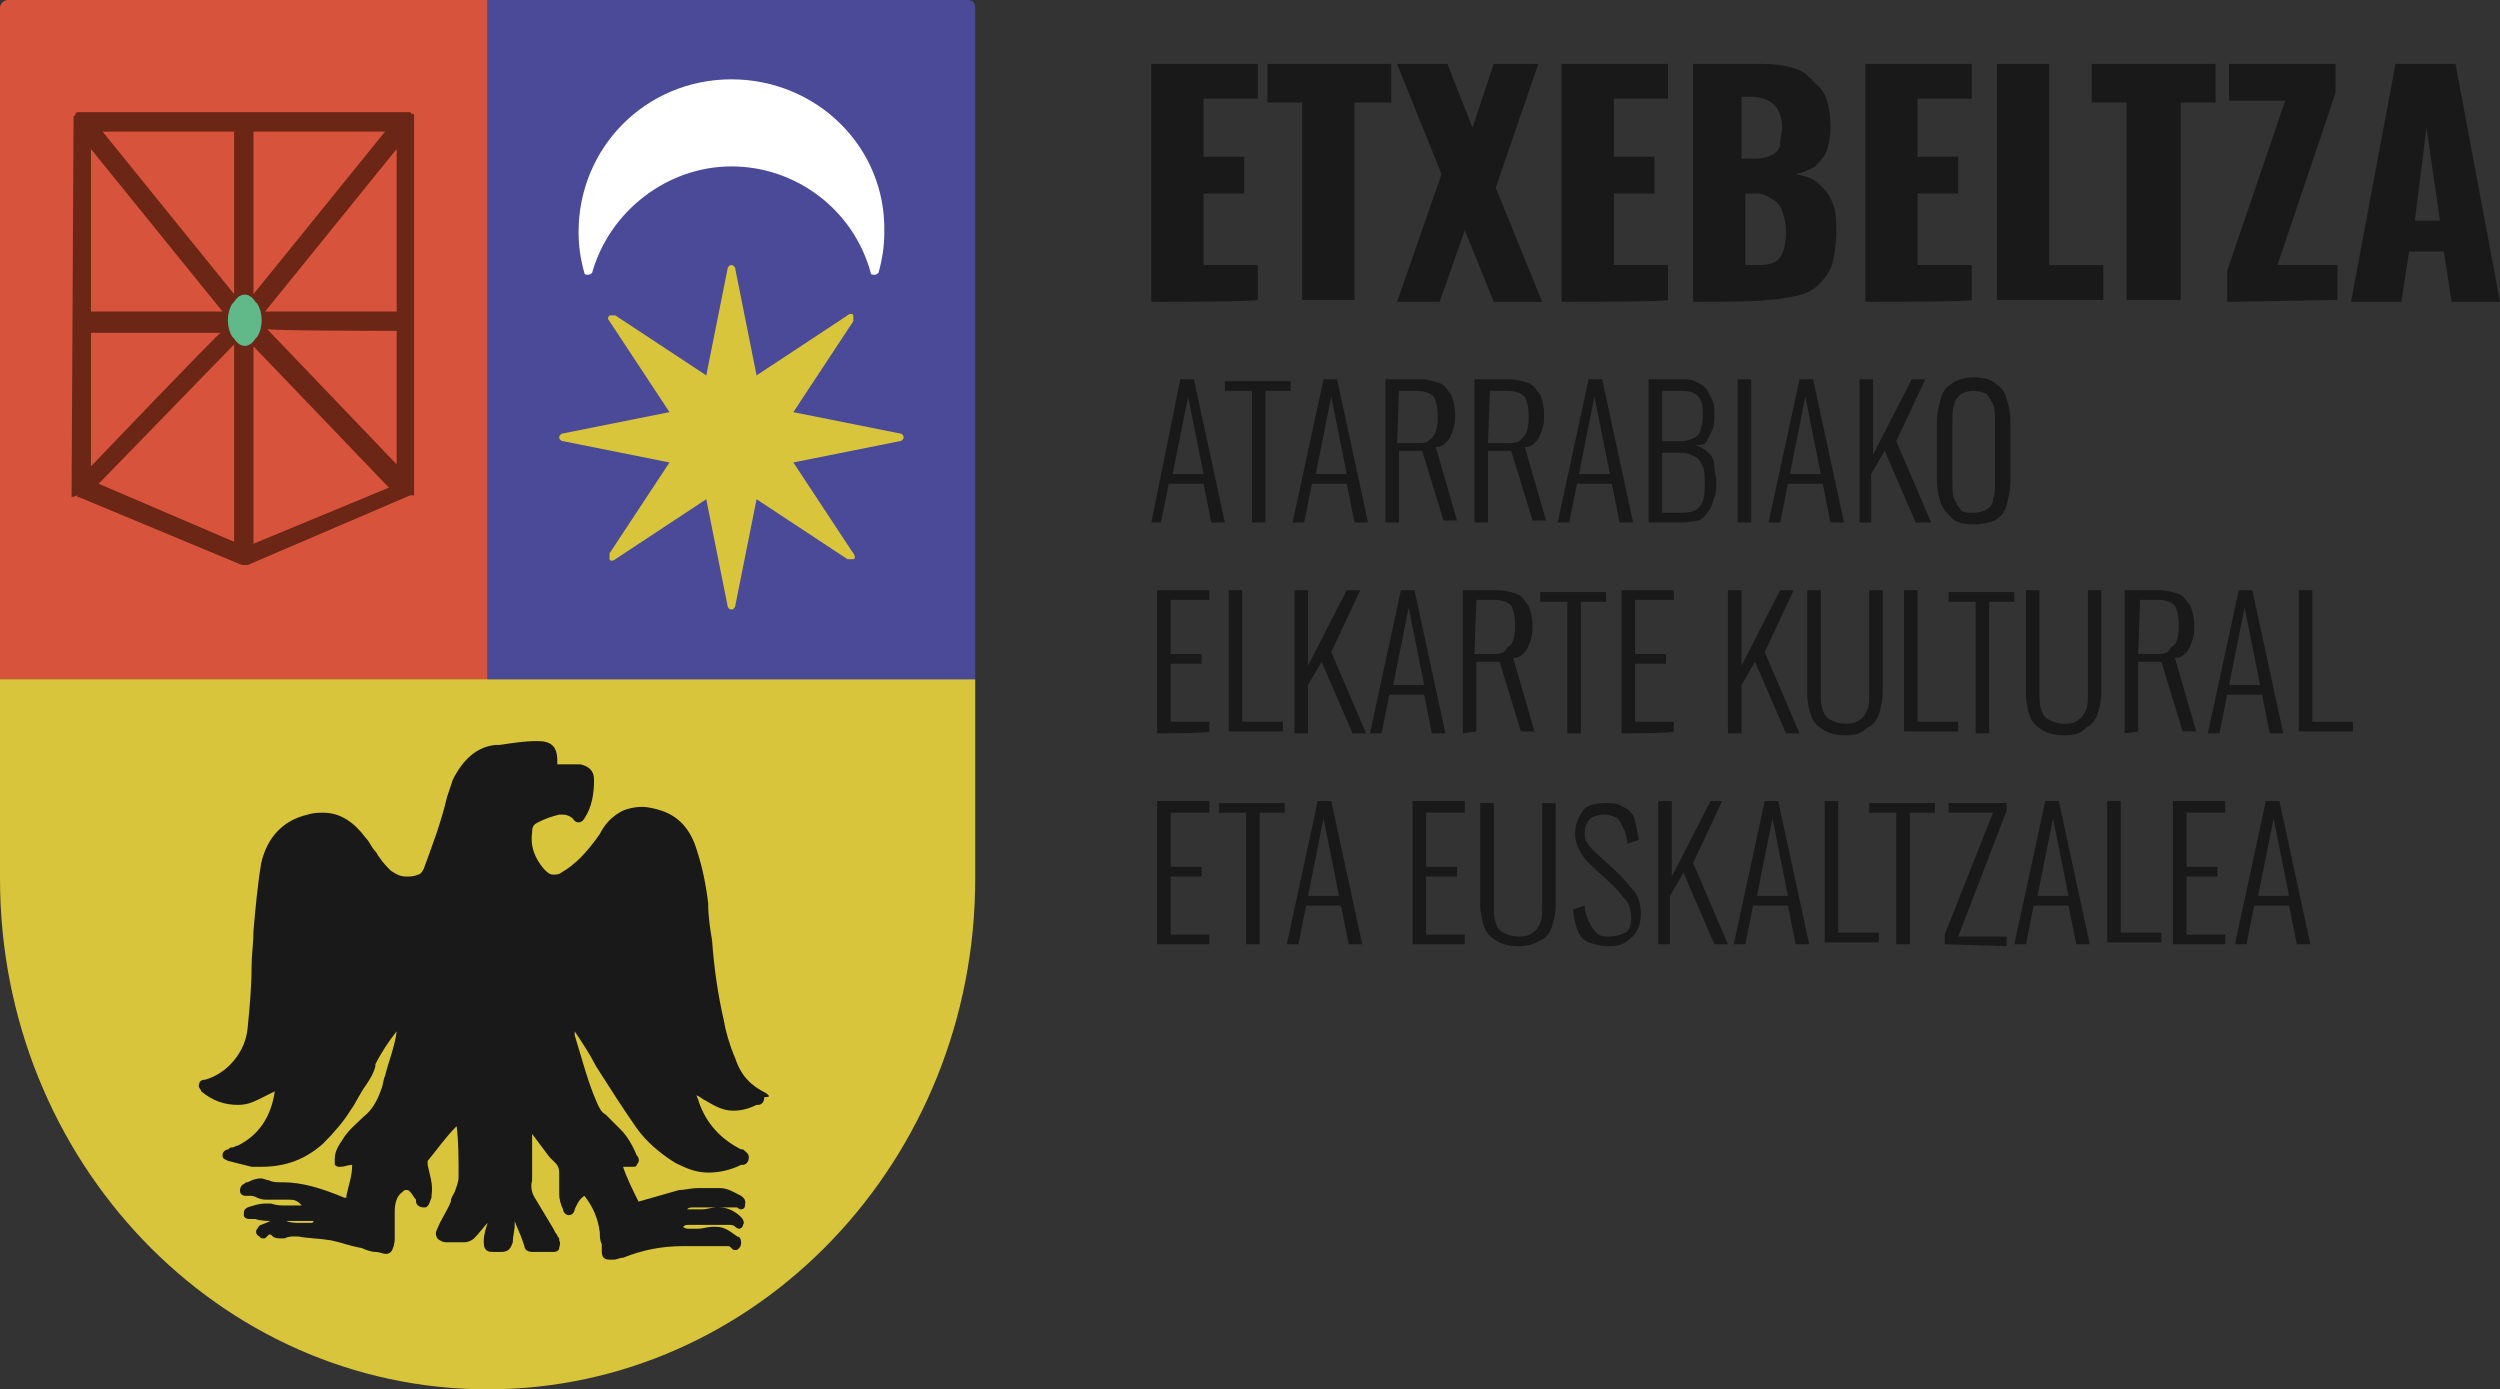
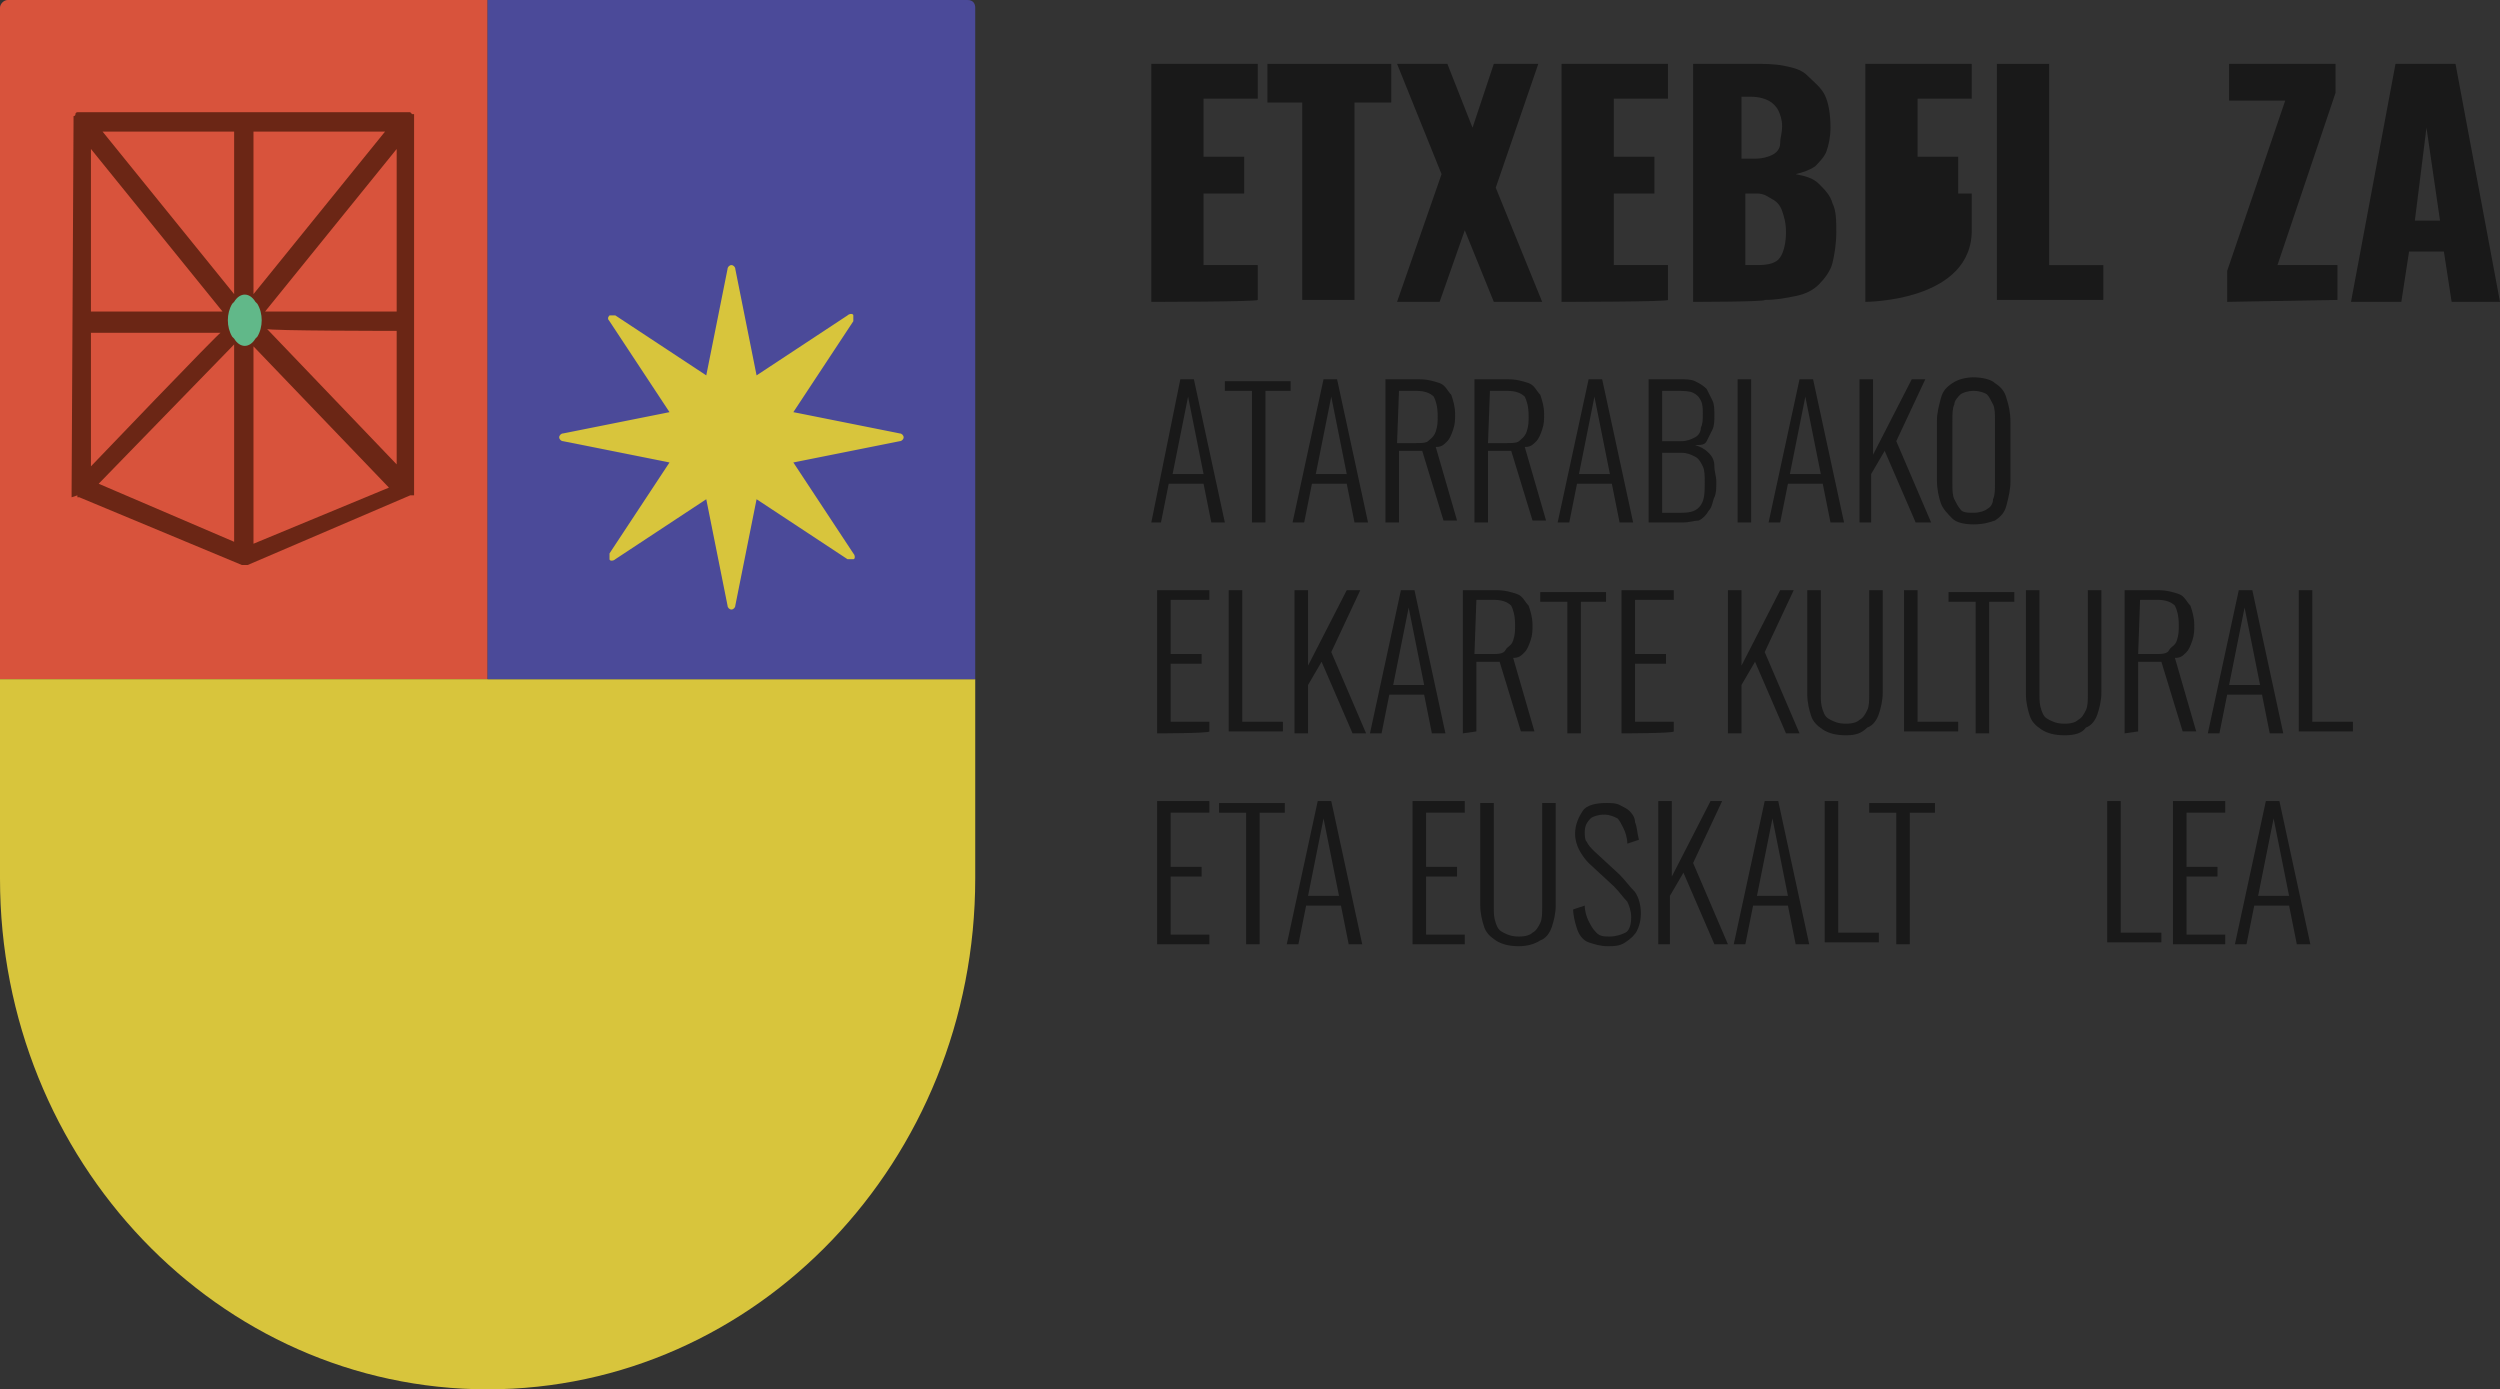
<svg xmlns="http://www.w3.org/2000/svg" version="1.1" id="Capa_1" x="0px" y="0px" viewBox="0 0 129.2 71.8" xml:space="preserve">
  <rect x="0" y="0" width="129.2" height="71.8" fill="#333333" stroke="none" />
  <g>
    <g>
      <path fill="#191919" d="M59.5,15.6V3.3H65v1.8h-2.8v3h2.1v1.9h-2.1v3.7H65v1.8C65,15.6,59.4,15.6,59.5,15.6z" />
      <path fill="#191919" d="M67.3,15.6V5.3h-1.8v-2h6.4v2H70v10.2H67.3z" />
      <path fill="#191919" d="M72.2,15.6L74.5,9l-2.3-5.7h2.6l1.3,3.3l1.1-3.3h2.3l-2.2,6.4l2.4,5.9h-2.5l-1.5-3.7l-1.3,3.7H72.2    L72.2,15.6z" />
      <path fill="#191919" d="M80.7,15.6V3.3h5.5v1.8h-2.8v3h2.1v1.9h-2.1v3.7h2.8v1.8C86.3,15.6,80.7,15.6,80.7,15.6z" />
      <path fill="#191919" d="M87.5,15.6V3.3h3.2c0.5,0,1,0,1.5,0.1s0.9,0.2,1.2,0.5s0.7,0.6,0.9,1s0.3,1,0.3,1.7c0,0.5-0.1,0.9-0.2,1.2    S94,8.4,93.8,8.6c-0.3,0.2-0.6,0.3-1,0.4c0.5,0.1,0.9,0.2,1.2,0.5s0.6,0.6,0.7,1c0.2,0.4,0.2,0.9,0.2,1.5c0,0.6-0.1,1.2-0.2,1.6    s-0.4,0.8-0.7,1.1c-0.3,0.3-0.7,0.5-1.2,0.6c-0.5,0.1-1,0.2-1.6,0.2C91.3,15.6,87.5,15.6,87.5,15.6z M90.2,8.2h0.5    c0.4,0,0.7-0.1,0.9-0.2c0.2-0.1,0.4-0.3,0.4-0.6s0.1-0.5,0.1-0.9c0-0.3-0.1-0.6-0.2-0.8c-0.1-0.2-0.3-0.4-0.5-0.5    c-0.2-0.1-0.5-0.2-0.9-0.2h-0.5V8.2z M90.2,13.7h0.6c0.6,0,1-0.1,1.2-0.4c0.2-0.3,0.3-0.8,0.3-1.3c0-0.5-0.1-0.8-0.2-1.1    s-0.3-0.5-0.5-0.6S91.2,10,90.8,10h-0.6V13.7L90.2,13.7z" />
-       <path fill="#191919" d="M96.4,15.6V3.3h5.5v1.8h-2.8v3h2.1v1.9h-2.1v3.7h2.8v1.8C102,15.6,96.4,15.6,96.4,15.6z" />
+       <path fill="#191919" d="M96.4,15.6V3.3h5.5v1.8h-2.8v3h2.1v1.9h-2.1h2.8v1.8C102,15.6,96.4,15.6,96.4,15.6z" />
      <path fill="#191919" d="M103.2,15.6V3.3h2.7v10.4h2.8v1.8H103.2L103.2,15.6z" />
-       <path fill="#191919" d="M109.9,15.6V5.3h-1.8v-2h6.4v2h-1.8v10.2H109.9z" />
      <path fill="#191919" d="M115.1,15.6V14l3-8.8h-2.9V3.3h5.5v1.5l-3,8.9h3.1v1.8L115.1,15.6L115.1,15.6z" />
      <path fill="#191919" d="M121.5,15.6l2.3-12.3h3.1l2.3,12.3h-2.5l-0.4-2.6h-1.8l-0.4,2.6H121.5L121.5,15.6z M124.8,11.4h1.3    l-0.7-4.8L124.8,11.4z" />
    </g>
    <g>
      <path fill="#191919" d="M59.5,27l1.5-7.4h0.7l1.6,7.4h-0.7l-0.4-2h-1.8l-0.4,2H59.5L59.5,27z M60.6,24.5h1.6l-0.8-4L60.6,24.5z" />
      <path fill="#191919" d="M64.7,27v-6.8h-1.4v-0.5h3.4v0.5h-1.3V27H64.7z" />
      <path fill="#191919" d="M66.8,27l1.6-7.4h0.7l1.6,7.4H70l-0.4-2h-1.8l-0.4,2H66.8L66.8,27z M68,24.5h1.6l-0.8-4L68,24.5z" />
      <path fill="#191919" d="M71.6,27v-7.4h1.7c0.5,0,0.8,0.1,1.1,0.2c0.3,0.1,0.4,0.4,0.6,0.6c0.1,0.3,0.2,0.6,0.2,1    c0,0.3,0,0.5-0.1,0.8s-0.2,0.5-0.3,0.6c-0.2,0.2-0.3,0.3-0.6,0.3l1.1,3.8h-0.7l-1.1-3.6h-1.2V27L71.6,27L71.6,27z M72.2,22.9h0.9    c0.3,0,0.6,0,0.7-0.1s0.3-0.2,0.4-0.5s0.1-0.5,0.1-0.8c0-0.5-0.1-0.8-0.2-1c-0.2-0.2-0.5-0.3-0.9-0.3h-0.9L72.2,22.9L72.2,22.9z" />
      <path fill="#191919" d="M76.2,27v-7.4h1.7c0.5,0,0.8,0.1,1.1,0.2c0.3,0.1,0.4,0.4,0.6,0.6c0.1,0.3,0.2,0.6,0.2,1    c0,0.3,0,0.5-0.1,0.8s-0.2,0.5-0.3,0.6c-0.2,0.2-0.3,0.3-0.6,0.3l1.1,3.8h-0.7l-1.1-3.6h-1.2V27L76.2,27L76.2,27z M76.9,22.9h0.9    c0.3,0,0.6,0,0.7-0.1s0.3-0.2,0.4-0.5s0.1-0.5,0.1-0.8c0-0.5-0.1-0.8-0.2-1c-0.2-0.2-0.5-0.3-0.9-0.3h-0.9L76.9,22.9L76.9,22.9z" />
      <path fill="#191919" d="M80.5,27l1.6-7.4h0.7l1.6,7.4h-0.7l-0.4-2h-1.8l-0.4,2H80.5L80.5,27z M81.6,24.5h1.6l-0.8-4L81.6,24.5z" />
      <path fill="#191919" d="M85.2,27v-7.4h1.6c0.3,0,0.6,0,0.8,0.1c0.2,0.1,0.4,0.2,0.6,0.4c0.1,0.2,0.2,0.4,0.3,0.6    c0.1,0.2,0.1,0.5,0.1,0.8c0,0.2,0,0.5-0.1,0.7s-0.2,0.4-0.3,0.6S87.9,23,87.6,23c0.3,0.1,0.5,0.2,0.7,0.4s0.3,0.4,0.3,0.7    s0.1,0.5,0.1,0.8c0,0.3,0,0.6-0.1,0.8s-0.1,0.5-0.3,0.7c-0.1,0.2-0.3,0.4-0.5,0.5C87.6,26.9,87.3,27,87,27C87,27,85.2,27,85.2,27z     M85.9,22.8h1c0.3,0,0.5-0.1,0.7-0.2s0.3-0.3,0.3-0.5c0.1-0.2,0.1-0.4,0.1-0.7c0-0.3,0-0.5-0.1-0.7c-0.1-0.2-0.2-0.3-0.4-0.4    s-0.5-0.1-0.9-0.1h-0.7L85.9,22.8L85.9,22.8z M85.9,26.5h1c0.5,0,0.8-0.1,1-0.4s0.2-0.7,0.2-1.2c0-0.3,0-0.6-0.1-0.8    s-0.2-0.4-0.4-0.5c-0.2-0.1-0.4-0.2-0.7-0.2h-1L85.9,26.5L85.9,26.5z" />
      <path fill="#191919" d="M89.8,27v-7.4h0.7V27H89.8z" />
      <path fill="#191919" d="M91.4,27l1.6-7.4h0.7l1.6,7.4h-0.7l-0.4-2h-1.8L92,27H91.4L91.4,27z M92.5,24.5h1.6l-0.8-4L92.5,24.5z" />
      <path fill="#191919" d="M96.1,27v-7.4h0.7v3.9l2-3.9h0.7l-1.5,3.2l1.8,4.2H99l-1.6-3.7l-0.7,1.2V27H96.1L96.1,27z" />
      <path fill="#191919" d="M102,27.1c-0.5,0-0.9-0.1-1.1-0.3s-0.5-0.5-0.6-0.8s-0.2-0.7-0.2-1.2v-3c0-0.5,0.1-0.8,0.2-1.2    s0.3-0.6,0.6-0.8s0.7-0.3,1.1-0.3s0.9,0.1,1.1,0.3c0.3,0.2,0.5,0.4,0.6,0.8c0.1,0.3,0.2,0.7,0.2,1.2v3.1c0,0.4-0.1,0.8-0.2,1.2    s-0.3,0.6-0.6,0.8C102.8,27,102.5,27.1,102,27.1L102,27.1z M102,26.5c0.3,0,0.6-0.1,0.7-0.2c0.2-0.1,0.3-0.3,0.3-0.5    c0.1-0.2,0.1-0.5,0.1-0.8v-3.3c0-0.3,0-0.6-0.1-0.8c-0.1-0.2-0.2-0.4-0.3-0.5s-0.4-0.2-0.7-0.2s-0.6,0.1-0.7,0.2s-0.3,0.3-0.3,0.5    c-0.1,0.2-0.1,0.5-0.1,0.8V25c0,0.3,0,0.6,0.1,0.8s0.2,0.4,0.3,0.5C101.4,26.5,101.7,26.5,102,26.5z" />
      <path fill="#191919" d="M59.8,37.9v-7.4h2.7v0.5h-2v2.8h1.6v0.5h-1.6v3h2v0.5C62.5,37.9,59.8,37.9,59.8,37.9z" />
      <path fill="#191919" d="M63.5,37.9v-7.4h0.7v6.8h2.1v0.5H63.5z" />
      <path fill="#191919" d="M66.9,37.9v-7.4h0.7v3.9l2-3.9h0.7l-1.5,3.2l1.8,4.2h-0.7l-1.6-3.7l-0.7,1.2v2.5H66.9L66.9,37.9z" />
      <path fill="#191919" d="M70.8,37.9l1.6-7.4h0.7l1.6,7.4H74l-0.4-2h-1.8l-0.4,2H70.8L70.8,37.9z M72,35.4h1.6l-0.8-4L72,35.4z" />
      <path fill="#191919" d="M75.6,37.9v-7.4h1.7c0.5,0,0.8,0.1,1.1,0.2c0.3,0.1,0.4,0.4,0.6,0.6c0.1,0.3,0.2,0.6,0.2,1    c0,0.3,0,0.5-0.1,0.8s-0.2,0.5-0.3,0.6c-0.2,0.2-0.3,0.3-0.6,0.3l1.1,3.8h-0.7l-1.1-3.6h-1.2v3.6L75.6,37.9L75.6,37.9z M76.2,33.8    h0.9c0.3,0,0.6,0,0.7-0.2s0.3-0.2,0.4-0.5s0.1-0.5,0.1-0.8c0-0.5-0.1-0.8-0.2-1c-0.2-0.2-0.5-0.3-0.9-0.3h-0.9L76.2,33.8    L76.2,33.8z" />
      <path fill="#191919" d="M81,37.9v-6.8h-1.4v-0.5H83v0.5h-1.3v6.8H81z" />
      <path fill="#191919" d="M83.8,37.9v-7.4h2.7v0.5h-2v2.8h1.6v0.5h-1.6v3h2v0.5C86.5,37.9,83.8,37.9,83.8,37.9z" />
      <path fill="#191919" d="M89.3,37.9v-7.4H90v3.9l2-3.9h0.7l-1.5,3.2l1.8,4.2h-0.7l-1.6-3.7L90,35.4v2.5H89.3L89.3,37.9z" />
      <path fill="#191919" d="M95.4,38c-0.5,0-0.9-0.1-1.2-0.3c-0.3-0.2-0.5-0.4-0.6-0.7c-0.1-0.3-0.2-0.7-0.2-1.1v-5.4h0.7v5.4    c0,0.3,0,0.5,0.1,0.8s0.2,0.4,0.4,0.5s0.4,0.2,0.8,0.2s0.6-0.1,0.7-0.2c0.2-0.1,0.3-0.3,0.4-0.5s0.1-0.5,0.1-0.8v-5.4h0.7v5.3    c0,0.4-0.1,0.8-0.2,1.1s-0.3,0.6-0.6,0.7C96.2,37.9,95.9,38,95.4,38L95.4,38z" />
      <path fill="#191919" d="M98.4,37.9v-7.4h0.7v6.8h2.1v0.5H98.4z" />
      <path fill="#191919" d="M102.1,37.9v-6.8h-1.4v-0.5h3.4v0.5h-1.3v6.8H102.1z" />
      <path fill="#191919" d="M106.7,38c-0.5,0-0.9-0.1-1.2-0.3c-0.3-0.2-0.5-0.4-0.6-0.7c-0.1-0.3-0.2-0.7-0.2-1.1v-5.4h0.7v5.4    c0,0.3,0,0.5,0.1,0.8s0.2,0.4,0.4,0.5s0.4,0.2,0.8,0.2s0.6-0.1,0.7-0.2c0.2-0.1,0.3-0.3,0.4-0.5s0.1-0.5,0.1-0.8v-5.4h0.7v5.3    c0,0.4-0.1,0.8-0.2,1.1s-0.3,0.6-0.6,0.7C107.6,37.9,107.2,38,106.7,38L106.7,38z" />
      <path fill="#191919" d="M109.8,37.9v-7.4h1.7c0.5,0,0.8,0.1,1.1,0.2c0.3,0.1,0.4,0.4,0.6,0.6c0.1,0.3,0.2,0.6,0.2,1    c0,0.3,0,0.5-0.1,0.8s-0.2,0.5-0.3,0.6c-0.2,0.2-0.3,0.3-0.6,0.3l1.1,3.8h-0.7l-1.1-3.6h-1.2v3.6L109.8,37.9L109.8,37.9z     M110.5,33.8h0.9c0.3,0,0.6,0,0.7-0.2s0.3-0.2,0.4-0.5s0.1-0.5,0.1-0.8c0-0.5-0.1-0.8-0.2-1c-0.2-0.2-0.5-0.3-0.9-0.3h-0.9    L110.5,33.8L110.5,33.8z" />
      <path fill="#191919" d="M114.1,37.9l1.6-7.4h0.7l1.6,7.4h-0.7l-0.4-2h-1.8l-0.4,2H114.1L114.1,37.9z M115.2,35.4h1.6l-0.8-4    L115.2,35.4z" />
      <path fill="#191919" d="M118.8,37.9v-7.4h0.7v6.8h2.1v0.5H118.8z" />
      <path fill="#191919" d="M59.8,48.8v-7.4h2.7V42h-2v2.8h1.6v0.5h-1.6v3h2v0.5C62.5,48.8,59.8,48.8,59.8,48.8z" />
      <path fill="#191919" d="M64.4,48.8V42H63v-0.5h3.4V42h-1.3v6.8H64.4z" />
      <path fill="#191919" d="M66.5,48.8l1.6-7.4h0.7l1.6,7.4h-0.7l-0.4-2h-1.8l-0.4,2H66.5L66.5,48.8z M67.6,46.3h1.6l-0.8-4L67.6,46.3    z" />
      <path fill="#191919" d="M73,48.8v-7.4h2.7V42h-2v2.8h1.6v0.5h-1.6v3h2v0.5C75.7,48.8,73,48.8,73,48.8z" />
      <path fill="#191919" d="M78.5,48.9c-0.5,0-0.9-0.1-1.2-0.3c-0.3-0.2-0.5-0.4-0.6-0.7c-0.1-0.3-0.2-0.7-0.2-1.1v-5.3h0.7v5.4    c0,0.3,0,0.5,0.1,0.8s0.2,0.4,0.4,0.5s0.4,0.2,0.8,0.2s0.6-0.1,0.7-0.2c0.2-0.1,0.3-0.3,0.4-0.5s0.1-0.5,0.1-0.8v-5.4h0.7v5.3    c0,0.4-0.1,0.8-0.2,1.1s-0.3,0.6-0.6,0.7C79.3,48.8,78.9,48.9,78.5,48.9L78.5,48.9z" />
      <path fill="#191919" d="M83.1,48.9c-0.4,0-0.7-0.1-1-0.2s-0.5-0.4-0.6-0.7s-0.2-0.7-0.2-1l0.6-0.2c0,0.3,0.1,0.6,0.2,0.8    c0.1,0.2,0.2,0.4,0.4,0.6s0.4,0.2,0.7,0.2c0.3,0,0.6-0.1,0.8-0.2s0.3-0.4,0.3-0.8c0-0.3-0.1-0.6-0.2-0.8c-0.2-0.2-0.4-0.5-0.7-0.8    l-1.3-1.2c-0.2-0.2-0.4-0.5-0.5-0.7c-0.1-0.2-0.2-0.5-0.2-0.8c0-0.5,0.2-0.9,0.4-1.2s0.7-0.4,1.2-0.4c0.3,0,0.5,0,0.7,0.1    s0.4,0.2,0.5,0.3s0.3,0.3,0.3,0.6c0.1,0.2,0.1,0.5,0.2,0.9l-0.6,0.2c0-0.3-0.1-0.6-0.2-0.8s-0.2-0.4-0.3-0.5    c-0.2-0.1-0.4-0.2-0.7-0.2c-0.3,0-0.6,0.1-0.7,0.2c-0.2,0.2-0.3,0.4-0.3,0.7c0,0.2,0,0.4,0.1,0.5c0.1,0.2,0.2,0.3,0.4,0.5l1.3,1.2    c0.3,0.3,0.5,0.6,0.8,0.9c0.2,0.3,0.3,0.7,0.3,1.1c0,0.4-0.1,0.7-0.2,0.9s-0.3,0.4-0.6,0.6S83.4,48.9,83.1,48.9L83.1,48.9z" />
      <path fill="#191919" d="M85.7,48.8v-7.4h0.7v3.9l2-3.9H89l-1.5,3.2l1.8,4.2h-0.7L87,45.1l-0.7,1.2v2.5H85.7L85.7,48.8z" />
      <path fill="#191919" d="M89.6,48.8l1.6-7.4h0.7l1.6,7.4h-0.7l-0.4-2h-1.8l-0.4,2H89.6L89.6,48.8z M90.8,46.3h1.6l-0.8-4L90.8,46.3    z" />
      <path fill="#191919" d="M94.3,48.8v-7.4H95v6.8h2.1v0.5H94.3z" />
      <path fill="#191919" d="M98,48.8V42h-1.4v-0.5h3.4V42h-1.3v6.8H98z" />
-       <path fill="#191919" d="M100.5,48.8v-0.5l2.5-6.3h-2.3v-0.5h3v0.4l-2.5,6.5h2.5v0.5L100.5,48.8L100.5,48.8z" />
-       <path fill="#191919" d="M104.1,48.8l1.6-7.4h0.7l1.6,7.4h-0.7l-0.4-2h-1.8l-0.4,2H104.1L104.1,48.8z M105.3,46.3h1.6l-0.8-4    L105.3,46.3z" />
      <path fill="#191919" d="M108.9,48.8v-7.4h0.7v6.8h2.1v0.5H108.9z" />
      <path fill="#191919" d="M112.3,48.8v-7.4h2.7V42h-2v2.8h1.6v0.5H113v3h2v0.5C115,48.8,112.3,48.8,112.3,48.8z" />
      <path fill="#191919" d="M115.5,48.8l1.6-7.4h0.7l1.6,7.4h-0.7l-0.4-2h-1.8l-0.4,2H115.5L115.5,48.8z M116.7,46.3h1.6l-0.8-4    L116.7,46.3z" />
    </g>
  </g>
  <g>
    <path fill="#D8533C" d="M25.2,0H0.4C0.2,0,0,0.2,0,0.4v34.7h25.2V0z" />
    <path fill="#6B2615" d="M3.7,25.4L3.7,25.4L3.7,25.4c0,0.1,0,0.1,0,0.1c0,0,0,0,0,0c0,0,0,0,0,0.1c0,0,0,0,0,0.1l0,0c0,0,0,0,0,0   L4,25.6l0,0.1c0,0,0,0,0.1,0l8.4,3.5c0.1,0,0.1,0,0.1,0h0c0.1,0,0.1,0,0.2,0l8.4-3.6c0,0,0,0,0.1,0l0,0c0,0,0,0,0.1,0h0   c0,0,0,0,0-0.1v0c0,0,0,0,0,0l0,0l-0.1,0l0,0l0.1,0c0,0,0-0.1,0-0.1v0c0,0,0,0,0,0V6.3v0c0,0,0-0.1,0-0.1c0,0,0-0.1,0-0.1   s0,0,0-0.1l-0.1,0.1L21.4,6c0,0,0-0.1,0-0.1l0,0c0,0,0,0-0.1,0c0,0,0,0-0.1-0.1c0,0-0.1,0-0.1,0c0,0,0,0-0.1,0H4.2c0,0-0.1,0-0.1,0   c0,0-0.1,0-0.1,0c0,0-0.1,0-0.1,0.1c0,0,0,0,0,0l0,0c0,0,0,0.1-0.1,0.1c0,0,0,0,0,0.1c0,0,0,0.1,0,0.1c0,0,0,0.1,0,0.1v0L3.7,25.4   C3.7,25.3,3.7,25.4,3.7,25.4L3.7,25.4z M4.7,24.1v-6.9h6.7C11.4,17.1,4.7,24.1,4.7,24.1z M12.1,17.8v10.2l-7-3L12.1,17.8L12.1,17.8   z M5.3,6.8h6.8v8.4L5.3,6.8z M4.7,16.1V7.7l6.8,8.4L4.7,16.1L4.7,16.1z M20.5,17.1V24l-6.7-7C13.8,17.1,20.5,17.1,20.5,17.1z    M13.7,16.1l6.8-8.4v8.4H13.7z M13.1,15.2V6.8h6.8L13.1,15.2L13.1,15.2z M13.1,28.1V17.9l7,7.3L13.1,28.1L13.1,28.1z M21.3,25.5   L21.3,25.5L21.3,25.5L21.3,25.5z" />
    <path fill="#D8C53C" d="M0,35.1v10.3C0,60,11.3,71.8,25.2,71.8S50.4,60,50.4,45.4V35.1C50.4,35.1,0,35.1,0,35.1z" />
    <path fill="#4B4A99" d="M50,0H25.2v35.1h25.2V0.4C50.4,0.2,50.3,0,50,0L50,0z" />
    <path fill="#D8C53C" d="M46.5,22.4L41,21.3l3.1-4.7c0-0.1,0-0.2,0-0.3s-0.2-0.1-0.3,0l-4.7,3.1L38,13.9c0-0.1-0.1-0.2-0.2-0.2   s-0.2,0.1-0.2,0.2l-1.1,5.5l-4.7-3.1c-0.1,0-0.2,0-0.3,0c-0.1,0.1-0.1,0.2,0,0.3l3.1,4.7l-5.5,1.1c-0.1,0-0.2,0.1-0.2,0.2   s0.1,0.2,0.2,0.2l5.5,1.1l-3.1,4.7c0,0.1,0,0.2,0,0.3s0.2,0.1,0.3,0l4.7-3.1l1.1,5.5c0,0.1,0.1,0.2,0.2,0.2s0.2-0.1,0.2-0.2   l1.1-5.5l4.7,3.1c0.1,0,0.2,0,0.3,0s0.1-0.2,0-0.3L41,23.9l5.5-1.1c0.1,0,0.2-0.1,0.2-0.2S46.6,22.4,46.5,22.4z" />
-     <path fill="#FFFFFF" d="M37.8,4.1c-4.4,0-7.9,3.5-7.9,7.9c0,0.7,0.1,1.4,0.3,2.1c0,0.1,0.1,0.1,0.2,0.1s0.2-0.1,0.2-0.1   c0.9-3.2,3.9-5.5,7.2-5.5s6.3,2.2,7.2,5.5c0,0.1,0.1,0.1,0.2,0.1s0.2-0.1,0.2-0.1c0.2-0.7,0.3-1.4,0.3-2.1   C45.8,7.6,42.2,4.1,37.8,4.1L37.8,4.1z" />
-     <path fill="#191919" d="M39.6,56.5C39.6,56.5,39.6,56.5,39.6,56.5c-0.8-0.4-1.3-0.9-1.6-1.8c-0.3-0.7-0.5-1.4-0.6-2   c-0.3-1.3-0.5-2.7-0.6-4.1c-0.1-0.6-0.2-1.2-0.2-1.9c-0.1-0.9-0.3-1.9-0.6-2.8c-0.3-1-0.9-1.7-1.8-2c-0.3-0.1-0.7-0.2-1-0.2   c-0.4,0-0.9,0.1-1.2,0.3c-0.5,0.3-0.8,0.7-1,1.1c-0.7,1-1.3,1.6-2,2c-0.1,0.1-0.3,0.1-0.4,0.1c-0.2,0-0.3-0.1-0.5-0.3   c-0.5-0.6-0.7-1.2-0.6-1.9c0-0.3,0.1-0.4,0.3-0.5c0.4-0.2,0.7-0.3,1.1-0.4c0.1,0,0.1,0,0.2,0c0.2,0,0.4,0.1,0.5,0.2   c0,0,0.1,0.2,0.3,0.2c0.2,0,0.3-0.2,0.3-0.2c0.4-0.6,0.5-1.3,0.5-2c0-0.5-0.3-0.7-0.7-0.8c-0.1,0-0.3,0-0.5,0c-0.1,0-0.2,0-0.3,0   c-0.1,0-0.1,0-0.2,0h-0.1c0,0-0.1,0-0.1,0c0,0,0-0.2,0-0.2c0-0.7-0.3-1-1-1h-0.1c-0.6,0-1.2,0.1-1.9,0.2l-0.2,0   c-1,0.1-1.7,0.8-2.2,1.8c-0.1,0.3-0.2,0.6-0.3,0.9c-0.3,1.3-0.8,2.6-1.2,3.7c-0.1,0.2-0.2,0.3-0.3,0.3c-0.2,0.1-0.4,0.1-0.6,0.1   c-0.3,0-0.5-0.1-0.8-0.3c-0.2-0.2-0.4-0.4-0.6-0.7c-0.1-0.1-0.1-0.2-0.2-0.3c-0.2-0.2-0.3-0.5-0.5-0.7c-0.6-0.8-1.3-1.3-2.2-1.3   c-0.2,0-0.5,0-0.8,0.1c-1.3,0.3-2.1,1.2-2.4,2.5c-0.2,1.2-0.3,2.4-0.4,3.5c0,0.6-0.1,1.3-0.1,1.9c0,1-0.1,2.1-0.2,3.1   c-0.1,1.3-1.1,2.4-2.2,2.7c-0.2,0-0.3,0.1-0.3,0.2c-0.1,0.2,0.1,0.3,0.1,0.4c0.6,0.5,1.2,0.7,1.9,0.7c0.4,0,0.7-0.1,1.1-0.3   l0.2-0.1c0.2-0.1,0.4-0.2,0.6-0.3c-0.2,1.4-0.9,2.3-1.9,2.8c-0.1,0-0.2,0.1-0.3,0.1c-0.1,0-0.1,0-0.2,0.1h0c-0.1,0-0.3,0.1-0.3,0.3   c0,0.2,0.1,0.2,0.3,0.3h0c0.4,0.1,0.8,0.2,1.2,0.3c0.2,0,0.4,0,0.5,0c1.3,0,2.3-0.4,3.2-1.2c0.6-0.6,1.1-1.2,1.4-1.7   c0.3-0.4,0.5-0.9,0.8-1.3c0.2-0.3,0.4-0.6,0.5-1l0-0.1c0.3-0.6,0.7-1.2,1.1-1.7c-0.1,0.8-0.4,1.5-0.6,2.3c-0.1,0.2-0.1,0.5-0.2,0.7   c-0.2,0.6-0.5,1.1-0.9,1.4c-0.4,0.4-0.8,0.7-1.1,1.2c-0.2,0.3-0.4,0.6-0.4,1c0,0.1,0,0.2,0,0.3c0,0,0.1,0.1,0.2,0.1   c0,0,0.1,0,0.1,0c0.2,0,0.4-0.1,0.6-0.1h0c0,0,0,0,0,0c0,0.6-0.2,1.1-0.3,1.6c0,0,0,0.1,0,0.1c0,0-0.1,0-0.1,0   c-1.2-0.5-2.2-0.8-3.2-0.8h-0.1h0c-0.2,0-0.4,0-0.6-0.1c-0.1,0-0.3-0.1-0.4-0.1c-0.3,0-0.5,0.1-0.7,0.2c-0.1,0-0.1,0-0.2,0.1   c-0.1,0-0.2,0.2-0.2,0.3c0,0.2,0.1,0.3,0.3,0.3c0,0,0.1,0,0.1,0c0,0,0.1,0,0.1,0c0.1,0,0.2,0,0.4,0.1c0.2,0.1,0.4,0.1,0.5,0.1   c0.4,0,0.8,0,1.1,0c0.2,0,0.4,0,0.6,0.2c0,0,0.1,0.1,0.1,0.1c0,0,0,0-0.1,0c-0.2,0-0.5,0-0.7,0c-0.3,0-0.5,0-0.8-0.1   c-0.1,0-0.2,0-0.3,0c-0.3,0-0.6,0.1-0.9,0.2c-0.2,0.1-0.2,0.2-0.2,0.4c0,0.1,0.1,0.2,0.3,0.2c0,0,0,0,0.1,0c0,0,0.1,0,0.1,0   s0.1,0,0.1,0c0,0,0,0,0,0c0.3,0.1,0.6,0.1,1,0.1c0.1,0,0.1,0,0.2,0c0.1,0,0.1,0,0.2,0c0.1,0,0.2,0,0.4,0s0.2,0,0.4,0   c0.3,0,0.5,0,0.7,0c0,0,0.1,0,0.1,0c0,0,0,0,0,0c0,0,0,0.1-0.1,0.1c-0.2,0-0.4,0-0.6,0c-0.2,0-0.5,0-0.7-0.1   c-0.1,0-0.2-0.1-0.4-0.1c-0.3,0-0.6,0.2-0.9,0.3l0,0c-0.1,0-0.2,0.2-0.2,0.2c-0.1,0.1-0.1,0.3,0.1,0.4c0.1,0.1,0.1,0.1,0.2,0.1   s0.1,0,0.2-0.1c0.1-0.1,0.1-0.1,0.1-0.1c0.1,0,0.1,0,0.2,0.1c0.1,0.1,0.3,0.1,0.4,0.1c0.1,0,0.2,0,0.2,0c0.2-0.1,0.4-0.1,0.5-0.1   c0.1,0,0.1,0,0.2,0c0.5,0.1,1.1,0.1,1.7,0.2c0.5,0.1,1,0.3,1.6,0.4c0.2,0.1,0.5,0.2,0.7,0.2s0.4,0.1,0.5,0.1c0.1,0,0.2,0,0.3-0.1   c0.1-0.1,0.2-0.4,0.2-0.7c0-0.2,0-0.4,0-0.5c0-0.3,0-0.6,0-0.9c0-0.4,0.1-0.8,0.4-1c0.1-0.1,0.1-0.1,0.2-0.1s0.1,0,0.2,0.1   c0.1,0.1,0.2,0.3,0.3,0.4c0,0,0,0,0,0.1c0,0.1,0.1,0.3,0.4,0.3c0,0,0.1,0,0.1,0c0.2-0.1,0.2-0.3,0.3-0.5c0,0,0-0.1,0-0.1   c0.1-0.6-0.1-1.1-0.2-1.6c0-0.1,0-0.1,0-0.2c0.5-0.6,0.9-1.2,1.5-1.8l0,0c0.1,0.8,0.1,1.7,0.1,2.6c0,0.3-0.1,0.5-0.2,0.8   c-0.1,0.2-0.2,0.3-0.2,0.5c-0.2,0.5-0.5,0.9-0.7,1.4c-0.1,0.2-0.1,0.3,0,0.5c0.1,0.1,0.3,0.2,0.4,0.2c0.1,0,0.3,0,0.4,0h0.1h0.1   c0.1,0,0.2,0,0.4,0h0c0.2,0,0.4-0.1,0.5-0.2c0.3-0.3,0.5-0.6,0.7-0.8C25,63.8,25,64,25,64.2c0,0.5,0.3,0.5,0.5,0.5c0,0,0,0,0.1,0   c0,0,0.1,0,0.1,0c0,0,0.1,0,0.1,0s0.1,0,0.1,0h0c0.4,0,0.5-0.2,0.6-0.5c0-0.3,0.1-0.6,0.1-0.9c0-0.1,0-0.1,0-0.2   c0.1,0.3,0.3,0.7,0.4,1l0.1,0.3c0,0.1,0.1,0.3,0.4,0.3c0.1,0,0.3,0,0.4,0c0.2,0,0.4,0,0.6,0h0.1c0.2,0,0.3-0.1,0.3-0.2   c0-0.1,0.1-0.2,0-0.4l0-0.1c-0.1-0.1-0.1-0.2-0.2-0.3l-0.1-0.2c-0.3-0.5-0.6-1-0.9-1.5c-0.2-0.3-0.3-0.6-0.2-1c0-0.2,0-0.5,0-0.7   c0-0.1,0-0.2,0-0.3v-0.2l0,0v-0.2c0-0.3,0-0.6,0-1c0.3,0.4,0.6,0.8,0.9,1.2c0.1,0.1,0.2,0.2,0.3,0.3c0.2,0.2,0.2,0.4,0.2,0.6   c0,0.2,0,0.5,0,0.7c0,0.1,0,0.2,0,0.3c0,0.3,0.1,0.6,0.2,0.8v0c0,0.1,0.1,0.3,0.3,0.3h0c0.2,0,0.3-0.2,0.3-0.3v0   c0.1-0.2,0.2-0.5,0.5-0.7c0.4,0.5,0.7,1.1,0.8,1.9c0,0.2,0,0.4,0.1,0.6c0,0.1,0,0.2,0,0.3c0,0.2,0,0.5,0.4,0.5c0,0,0.1,0,0.2,0   c0.2,0,0.3-0.1,0.5-0.1c1-0.4,2-0.6,3.1-0.6c0.2,0,0.5,0,0.7,0c0.2,0,0.4,0,0.7,0c0.2,0,0.4,0,0.7,0c0,0,0.1,0,0.1,0   c0,0,0.1,0,0.1,0c0.1,0,0.1,0,0.2,0.1c0.1,0.1,0.1,0.1,0.2,0.1c0.1,0,0.1,0,0.2-0.1c0.1-0.1,0.1-0.2,0.1-0.3c0-0.2-0.1-0.3-0.2-0.3   c-0.3-0.2-0.6-0.5-1.1-0.5c-0.1,0-0.1,0-0.2,0c-0.2,0-0.5,0.1-0.7,0.1c-0.2,0-0.3,0-0.5,0c-0.1,0-0.2,0-0.3-0.1   c0.1-0.1,0.2-0.1,0.3-0.1c0.3,0,0.5,0,0.9,0c0.3,0,0.6,0,0.9,0h0.1c0,0,0.1,0,0.1,0c0.2,0,0.3,0,0.4,0.1c0,0,0.1,0.1,0.2,0.1   c0.1,0,0.2-0.1,0.2-0.2c0.1-0.1,0-0.3-0.1-0.4c-0.2-0.2-0.6-0.5-1.1-0.5c-0.1,0-0.1,0-0.2,0c-0.2,0-0.5,0.1-0.7,0.1   c-0.2,0-0.4,0-0.7,0c0,0-0.1,0-0.1,0c0,0,0,0,0,0c0,0,0,0,0,0c0.1-0.1,0.2-0.1,0.3-0.1H36c0.1,0,0.2,0,0.4,0c0.2,0,0.3,0,0.5,0   c0.2,0,0.3,0,0.5,0c0.2,0,0.4,0,0.6,0l0,0c0,0,0.1,0,0.1,0l0,0c0,0,0,0,0,0c0,0,0.1,0.1,0.2,0.1c0,0,0.2,0,0.2-0.2   c0-0.1,0.1-0.3-0.2-0.5c-0.4-0.2-0.7-0.4-1.1-0.4c-0.1,0-0.2,0-0.2,0c-0.2,0-0.5,0-0.7,0h-0.2c-0.4,0-0.7,0.1-1,0.1   c-0.7,0.2-1.4,0.4-2.1,0.6h0c0,0,0,0,0,0c-0.3-0.6-0.6-1.2-0.8-1.8l0,0l0,0h0c0.1,0,0.2,0,0.3,0h0c0,0,0,0,0,0c0,0,0.1,0,0.2,0   c0.1,0,0.2,0,0.2-0.1c0.2-0.2,0.1-0.4,0-0.5v0c-0.2-0.5-0.5-1-0.8-1.3c-0.3-0.3-0.5-0.5-0.8-0.8c-0.2-0.1-0.3-0.3-0.4-0.5   c-0.5-1.1-0.8-2.3-1.2-3.6c0-0.1,0-0.1,0-0.2c0.4,0.6,0.8,1.2,1.1,1.8c0.7,1.1,1.4,2.2,2.1,3.2c0.5,0.7,1.2,1.3,2,1.8   c0.6,0.3,1.1,0.5,1.7,0.5c0.5,0,1.1-0.1,1.7-0.4c0,0,0,0,0.1,0c0.1,0,0.3-0.1,0.3-0.4c0-0.2-0.2-0.3-0.3-0.4c0,0-0.1,0-0.1,0   c-1-0.5-1.8-1.3-2.2-2.5c0-0.1-0.1-0.2-0.1-0.3c0.2,0.1,0.3,0.2,0.5,0.3c0.5,0.3,0.9,0.5,1.4,0.5c0.4,0,0.8-0.1,1.2-0.3   c0,0,0.1,0,0.1,0c0.1,0,0.3-0.1,0.3-0.4C39.9,56.7,39.7,56.6,39.6,56.5L39.6,56.5z" />
    <path fill="#61B889" d="M13.2,15.6c-0.3-0.5-0.8-0.5-1.1,0L12,15.7c-0.3,0.5-0.3,1.2,0,1.7l0.1,0.1c0.3,0.5,0.8,0.5,1.1,0l0.1-0.1   c0.3-0.5,0.3-1.2,0-1.7L13.2,15.6z" />
  </g>
</svg>